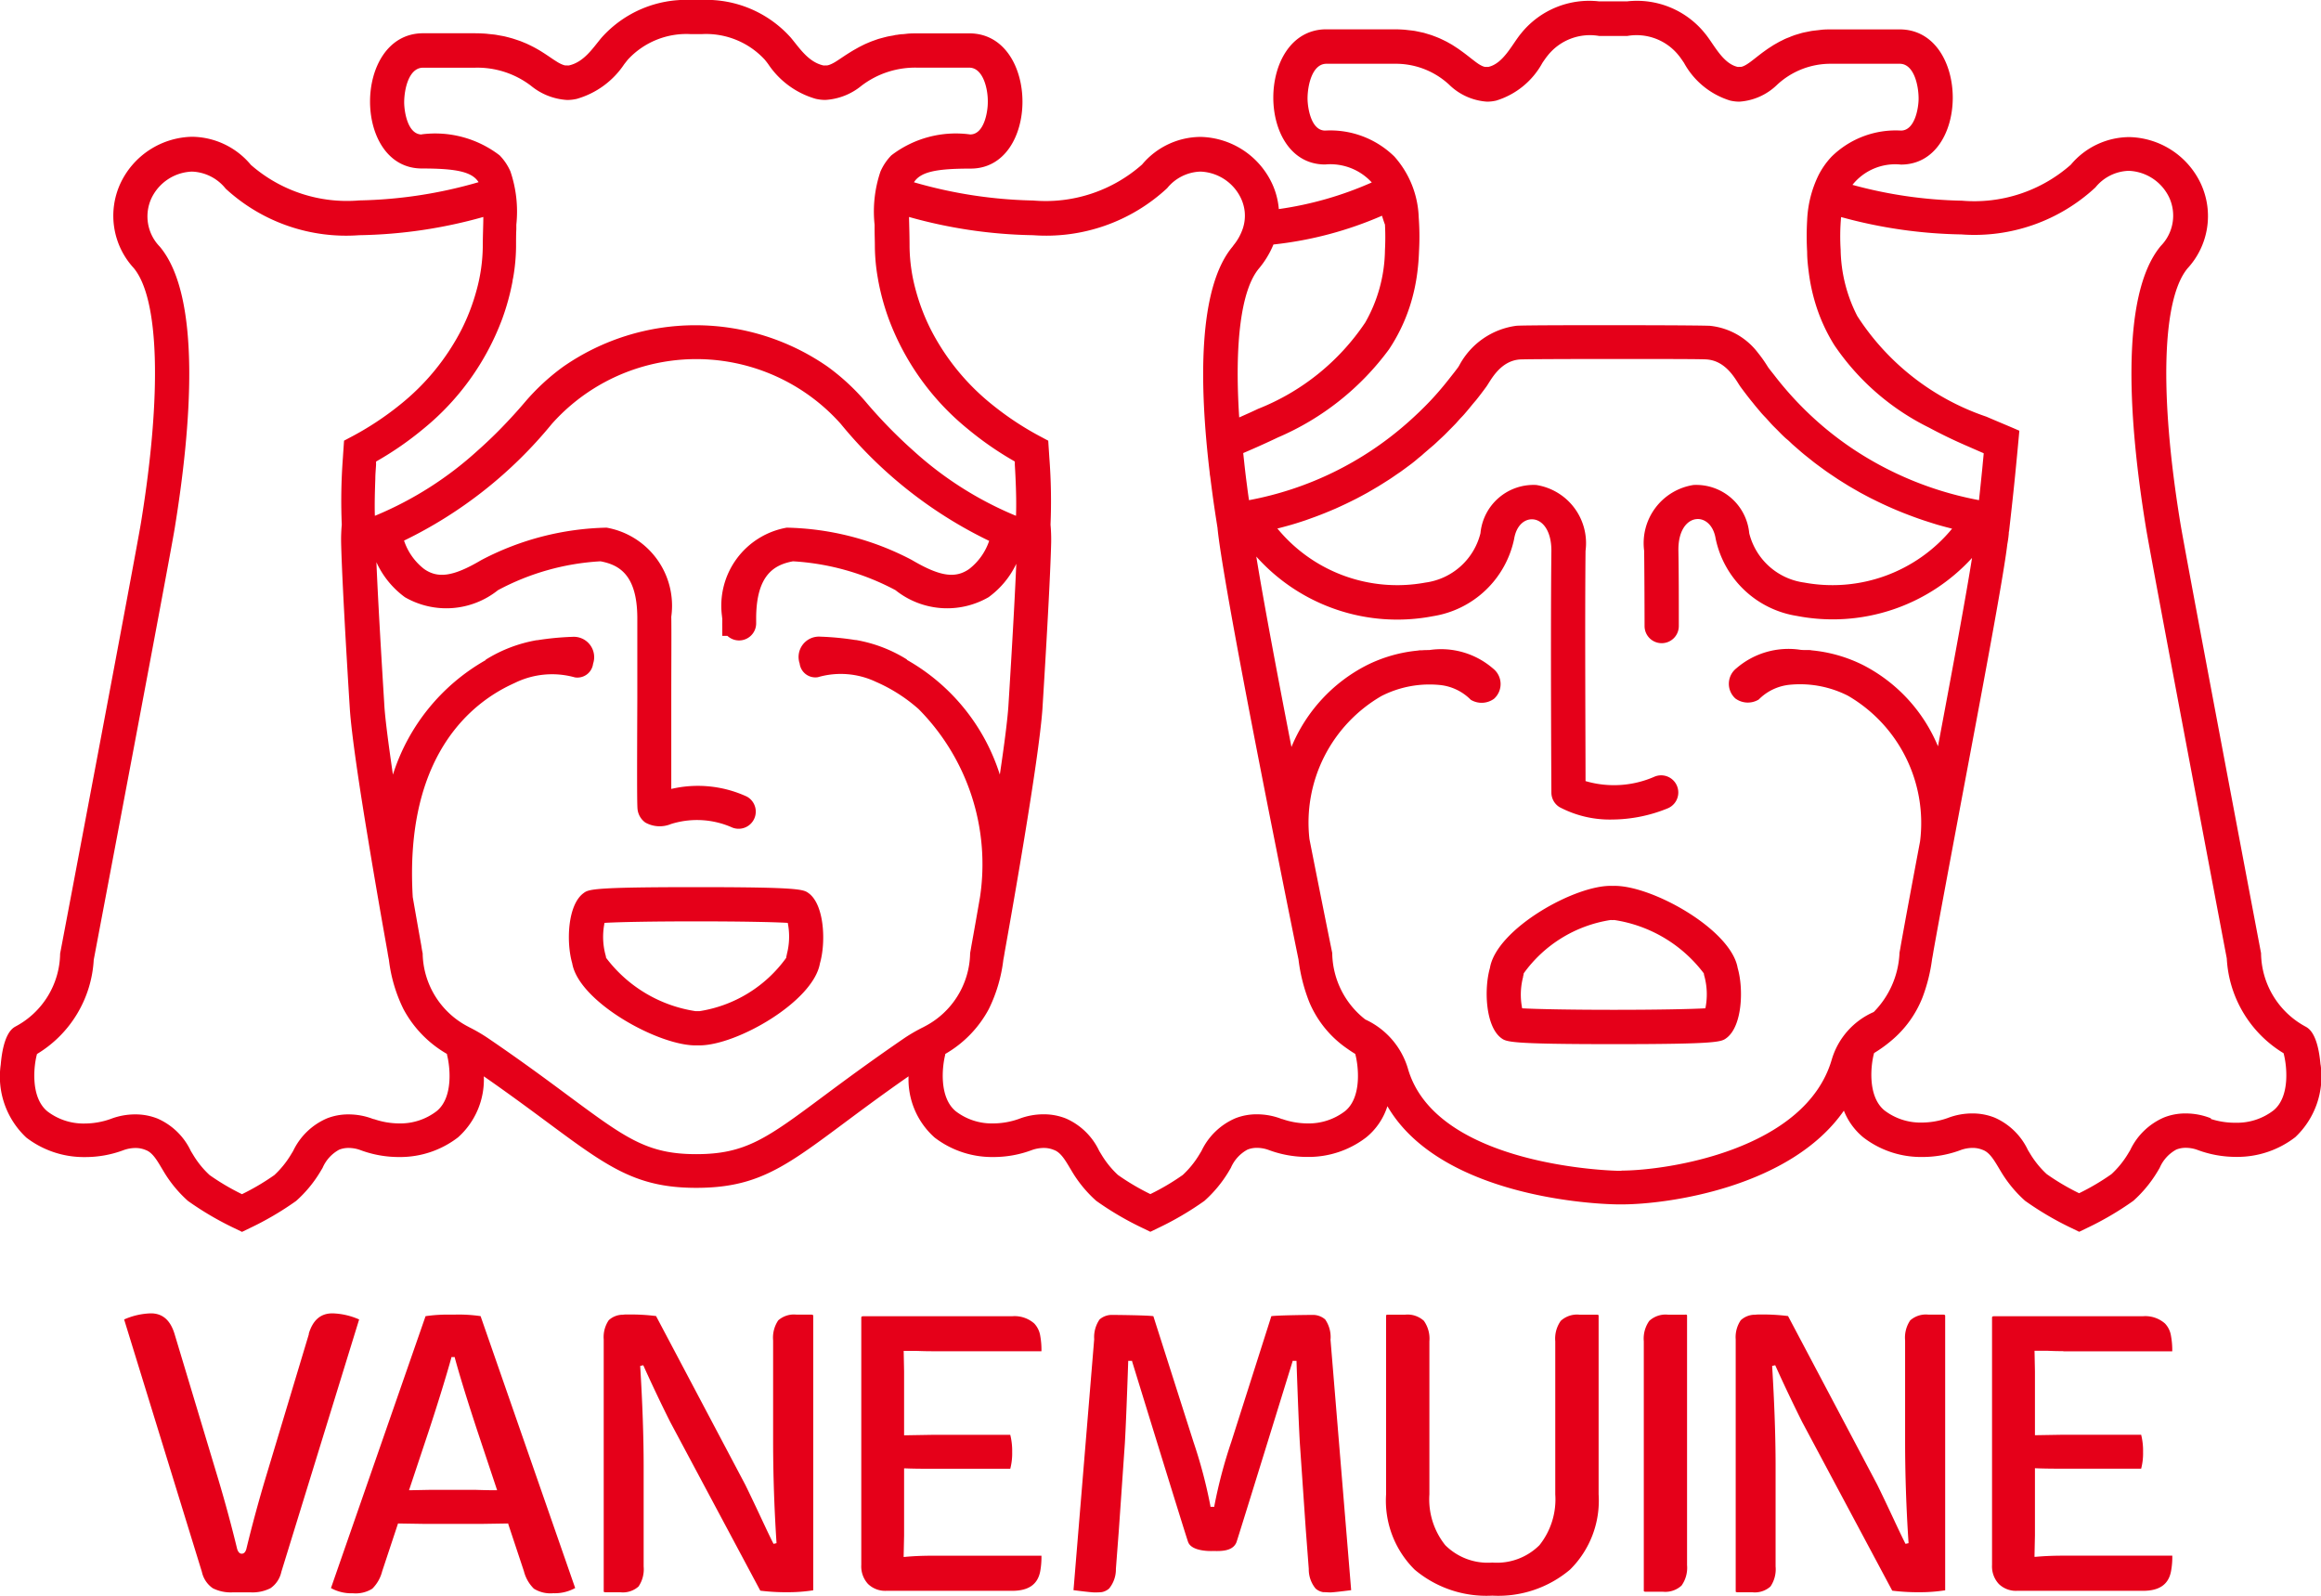
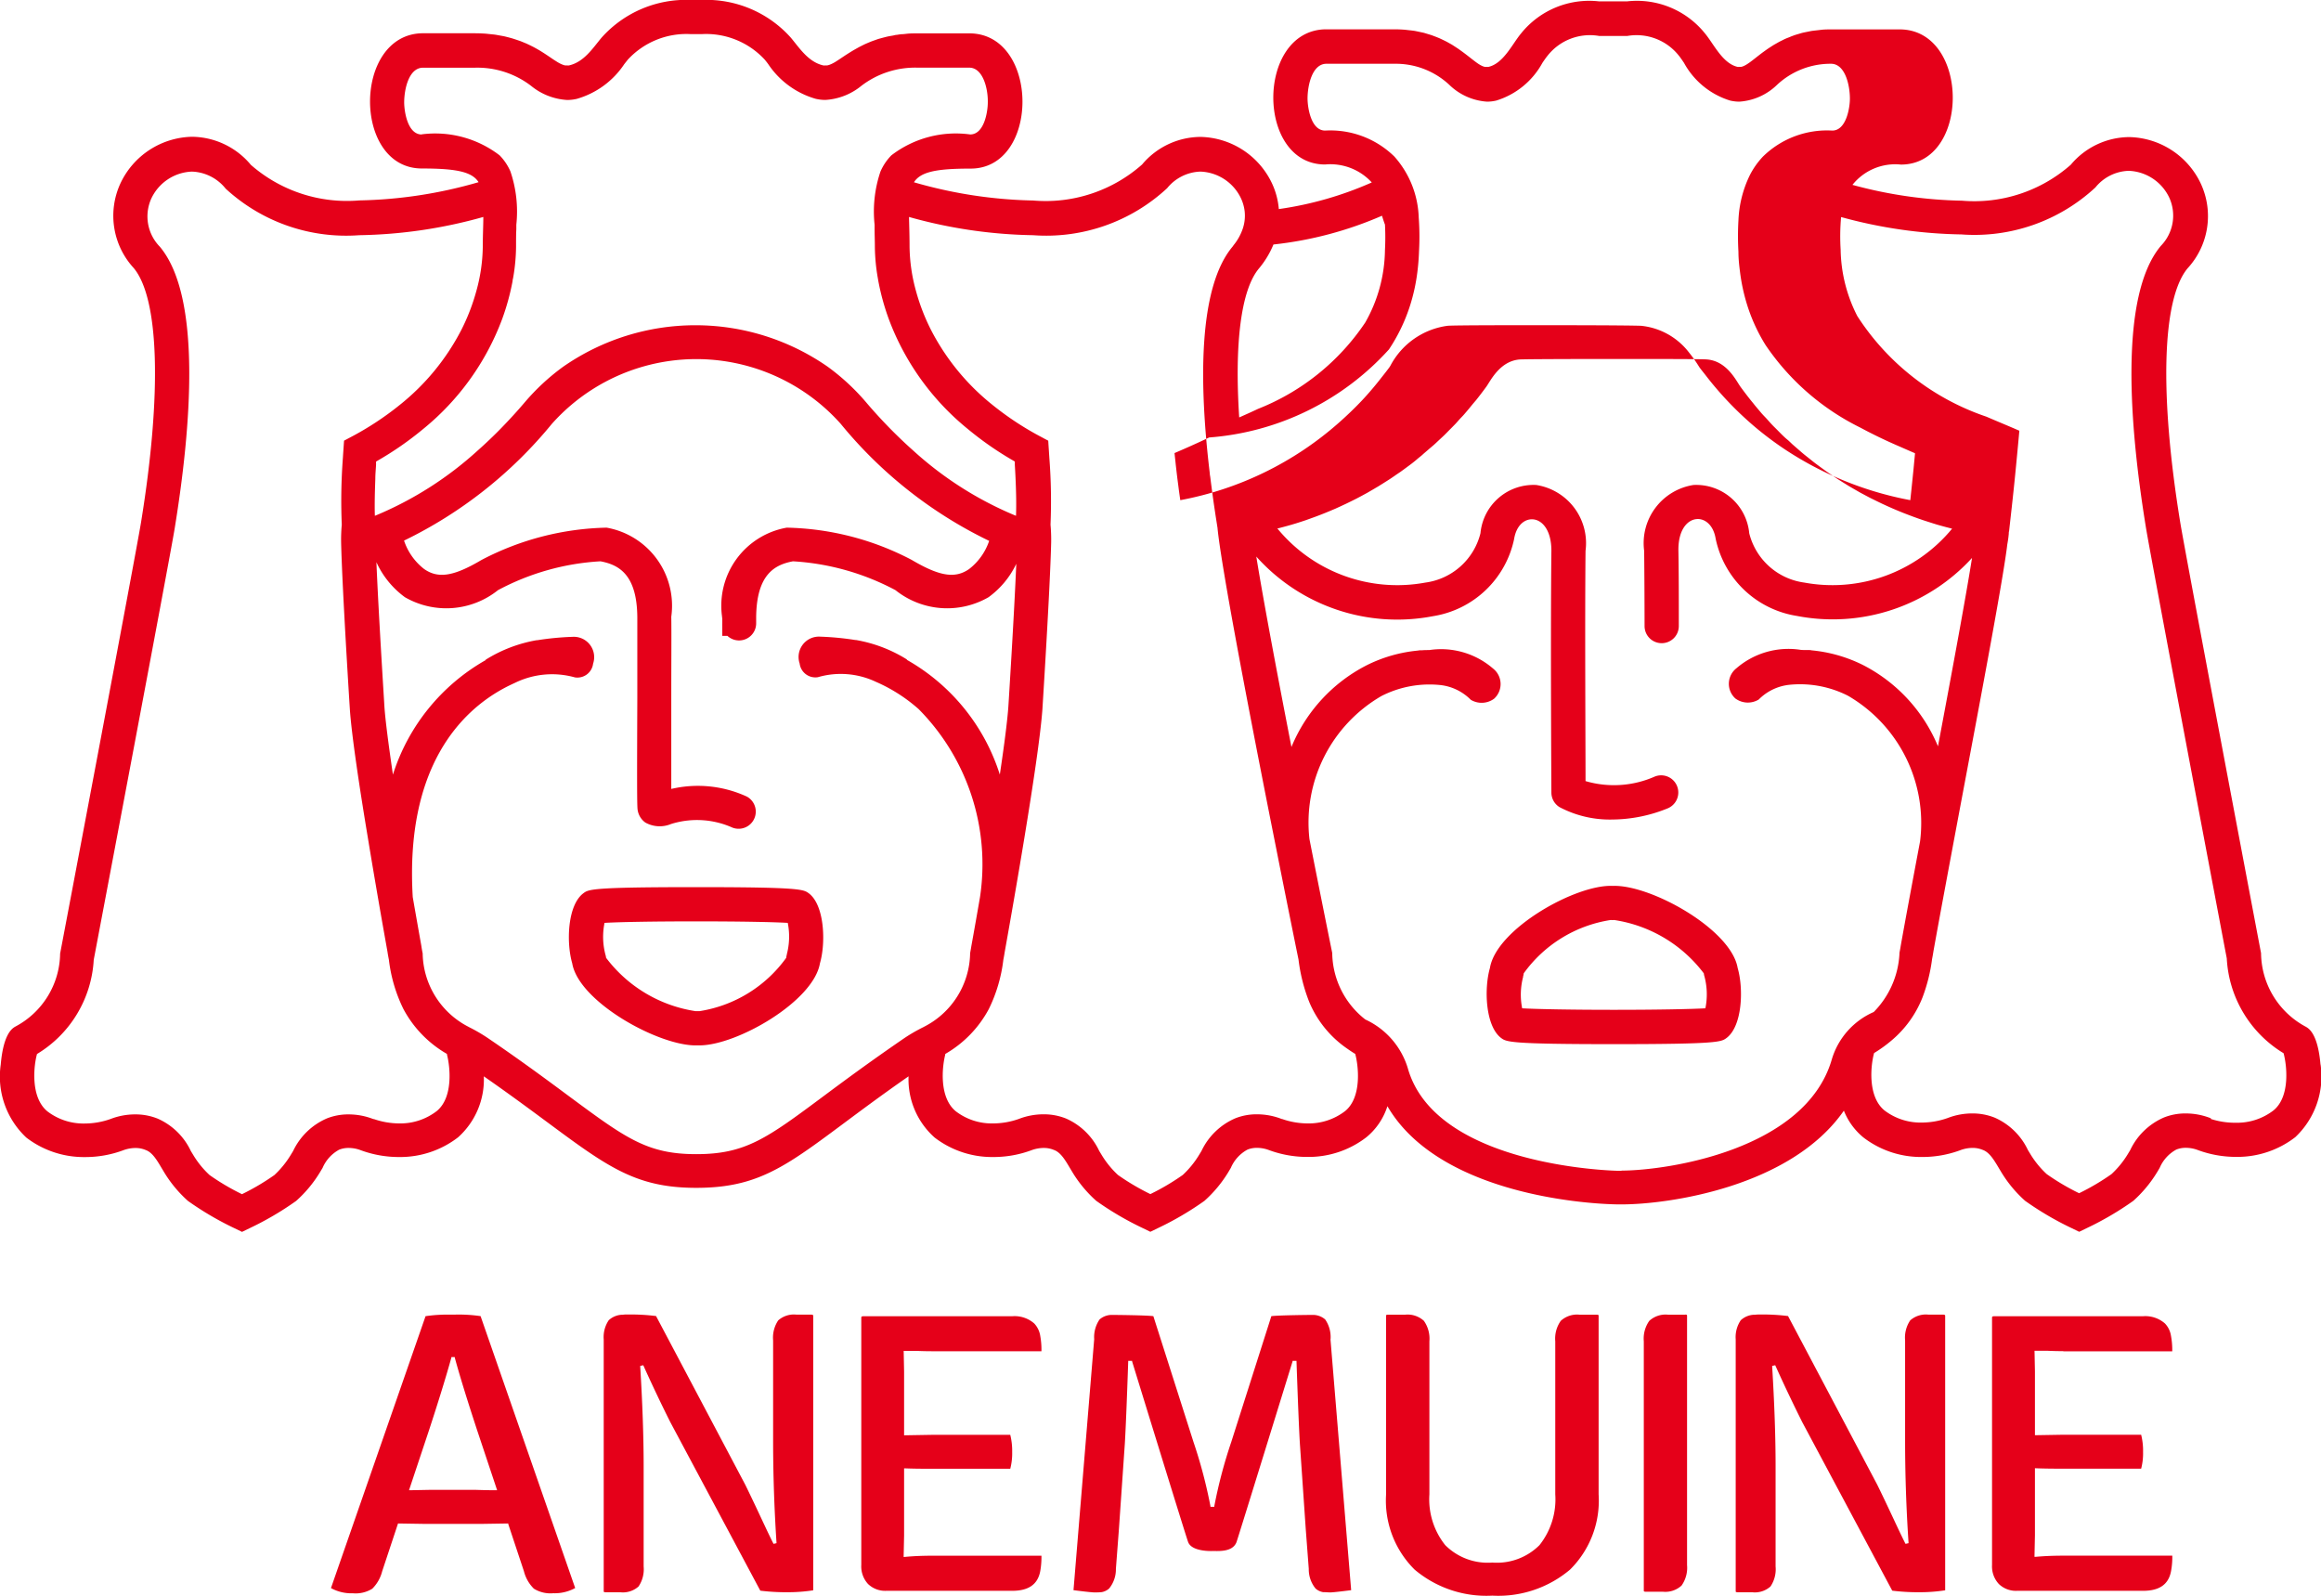
<svg xmlns="http://www.w3.org/2000/svg" width="50.913" height="35" viewBox="0 0 50.913 35">
  <g transform="translate(-183.832 -532.436)">
    <path d="M244.884,619.571c-.116-.088-.18-.137-2.474-.137s-2.358.048-2.473.135c-.349.262-.376,1.082-.244,1.536.145.852,1.924,1.828,2.742,1.8h.05c.819,0,2.5-.963,2.642-1.8.132-.454.1-1.274-.242-1.534m-.483,1.339a.37.37,0,0,0-.015.075,2.894,2.894,0,0,1-1.9,1.169h-.091a3.027,3.027,0,0,1-1.96-1.17.377.377,0,0,0-.016-.075,1.53,1.53,0,0,1-.018-.691c.3-.018,1.013-.033,2.01-.033s1.708.015,2.009.033A1.533,1.533,0,0,1,244.4,620.91Z" transform="translate(-43.309 -67.539)" fill="#e50019" />
    <path d="M332.4,619.309c-.807-.037-2.55.943-2.692,1.8-.131.454-.1,1.273.244,1.535.116.087.18.136,2.475.136s2.355-.049,2.471-.135c.348-.262.376-1.082.244-1.536-.145-.852-1.917-1.835-2.742-1.8m-1.967,1.994a.36.36,0,0,0,.016-.076,2.891,2.891,0,0,1,1.9-1.169h.027a.261.261,0,0,0,.041,0h.023a3.026,3.026,0,0,1,1.96,1.17.347.347,0,0,0,.016.075,1.535,1.535,0,0,1,.018.691c-.3.017-1.013.033-2.008.033s-1.71-.016-2.011-.033A1.534,1.534,0,0,1,330.437,621.3Z" transform="translate(-113.193 -67.441)" fill="#e50019" />
-     <path d="M234.735,555.795c-.059-.689-.258-.8-.324-.838a1.851,1.851,0,0,1-.981-1.613c-.017-.088-1.664-8.778-1.772-9.445-.46-2.822-.4-4.907.161-5.578a1.691,1.691,0,0,0,.29-1.856,1.775,1.775,0,0,0-1.571-1.022,1.685,1.685,0,0,0-1.281.606,3.2,3.2,0,0,1-2.39.789,9.75,9.75,0,0,1-2.4-.347,1.2,1.2,0,0,1,1.063-.445c1.518,0,1.515-2.927,0-2.965h-1.52c-.083,0-.162,0-.239.01l-.076.009c-.048.006-.1.01-.142.018l-.084.017c-.039.008-.078.015-.115.025l-.081.024c-.034.01-.068.02-.1.032s-.051.019-.076.03-.06.023-.088.035-.048.022-.071.034l-.077.038-.065.037c-.023.013-.047.026-.069.04l-.061.039-.061.04-.056.04-.054.039-.054.041-.049.038-.074.058-.041.032-.045.034-.036.026-.039.026-.033.02-.035.018-.031.013-.033.009-.029,0-.012,0a.184.184,0,0,1-.037,0c-.329-.076-.521-.5-.712-.73a1.915,1.915,0,0,0-1.712-.707h-.615a1.917,1.917,0,0,0-1.713.707c-.191.23-.383.654-.712.73a.189.189,0,0,1-.037,0l-.013,0-.03,0-.032-.009-.031-.013-.035-.018-.034-.02-.038-.026-.037-.027-.043-.033-.047-.036-.066-.052-.057-.044-.049-.037-.058-.042-.053-.038-.064-.042-.057-.037c-.023-.015-.047-.028-.072-.042l-.062-.035-.081-.04-.068-.032c-.029-.013-.06-.025-.09-.037l-.074-.028c-.032-.012-.068-.022-.1-.032l-.079-.024c-.037-.01-.078-.017-.117-.026l-.082-.017c-.046-.008-.095-.013-.143-.018l-.075-.009c-.076-.006-.156-.01-.239-.01H212.9c-1.515.038-1.517,2.965,0,2.965a1.231,1.231,0,0,1,1.023.394,7.666,7.666,0,0,1-2.039.584,1.654,1.654,0,0,0-.148-.56,1.775,1.775,0,0,0-1.571-1.023,1.685,1.685,0,0,0-1.281.606,3.194,3.194,0,0,1-2.39.789,10.069,10.069,0,0,1-2.614-.4c.147-.228.484-.3,1.244-.3,1.517,0,1.514-2.927,0-2.966h-1.167c-.083,0-.162,0-.238.009l-.074.008c-.049,0-.1.009-.143.016-.029,0-.055.01-.083.015s-.079.013-.116.021-.054.014-.081.02l-.1.027c-.026.007-.051.016-.076.025l-.088.031-.071.029-.077.033-.065.032-.069.035-.059.033-.062.035-.055.033-.056.035-.052.033-.053.035-.07.047-.044.029-.043.028-.037.023-.038.021-.034.017-.035.015-.032.011a.2.2,0,0,1-.032.007l-.03,0h-.009a.2.2,0,0,1-.043,0c-.328-.075-.52-.378-.711-.607a2.483,2.483,0,0,0-1.953-.829h-.25a2.482,2.482,0,0,0-1.952.829c-.192.23-.383.532-.712.607a.2.2,0,0,1-.042,0h-.009l-.03,0a.2.2,0,0,1-.032-.007l-.031-.011-.035-.015-.034-.017-.037-.021-.038-.024-.041-.026-.048-.032-.063-.043-.06-.04-.047-.031-.06-.038-.051-.031-.065-.037-.057-.031-.072-.036-.063-.03c-.025-.012-.053-.023-.08-.034l-.068-.028-.091-.031-.073-.024c-.033-.01-.068-.019-.1-.028l-.079-.02c-.037-.008-.077-.015-.117-.022l-.082-.015c-.046-.007-.1-.011-.144-.016l-.074-.008c-.076-.005-.155-.009-.238-.009h-1.167c-1.514.038-1.517,2.965,0,2.966.76,0,1.1.073,1.244.3a10.013,10.013,0,0,1-2.614.4,3.2,3.2,0,0,1-2.381-.78,1.7,1.7,0,0,0-1.29-.616,1.776,1.776,0,0,0-1.571,1.022,1.692,1.692,0,0,0,.29,1.856c.561.671.621,2.756.162,5.578-.108.666-1.755,9.357-1.775,9.46a1.839,1.839,0,0,1-.979,1.6c-.065.037-.265.148-.324.837a1.832,1.832,0,0,0,.562,1.6,2.073,2.073,0,0,0,1.284.427,2.393,2.393,0,0,0,.854-.154.779.779,0,0,1,.257-.045.564.564,0,0,1,.222.044c.145.051.244.217.348.392l.06.1a2.752,2.752,0,0,0,.52.625,6.779,6.779,0,0,0,1.023.6l.163.079.163-.079a6.741,6.741,0,0,0,1.024-.6,2.755,2.755,0,0,0,.52-.624l.06-.1a.822.822,0,0,1,.364-.4.546.546,0,0,1,.206-.038.749.749,0,0,1,.26.047,2.418,2.418,0,0,0,.852.152,2.08,2.08,0,0,0,1.29-.432,1.7,1.7,0,0,0,.565-1.338c2.409,1.675,2.948,2.446,4.659,2.446,1.738,0,2.251-.771,4.658-2.446a1.707,1.707,0,0,0,.572,1.343,2.071,2.071,0,0,0,1.283.427,2.392,2.392,0,0,0,.854-.154.783.783,0,0,1,.258-.045.564.564,0,0,1,.222.044c.145.051.244.217.348.392l.06.1a2.745,2.745,0,0,0,.52.624,6.73,6.73,0,0,0,1.024.6l.163.079.163-.079a6.76,6.76,0,0,0,1.024-.6,2.79,2.79,0,0,0,.52-.624l.059-.1a.822.822,0,0,1,.365-.4.542.542,0,0,1,.206-.038.747.747,0,0,1,.26.047,2.422,2.422,0,0,0,.852.152,2.078,2.078,0,0,0,1.29-.432,1.449,1.449,0,0,0,.461-.681c1.1,1.889,4.223,2.143,5.058,2.154h.083c1,0,3.7-.371,4.872-2.056a1.445,1.445,0,0,0,.43.589,2.073,2.073,0,0,0,1.283.427,2.386,2.386,0,0,0,.855-.154.778.778,0,0,1,.257-.045.573.573,0,0,1,.222.044c.145.052.244.217.349.393l.06.1a2.755,2.755,0,0,0,.52.624,6.78,6.78,0,0,0,1.023.6l.163.079.163-.079a6.75,6.75,0,0,0,1.024-.6,2.774,2.774,0,0,0,.52-.625c.019-.031.039-.064.059-.1a.825.825,0,0,1,.365-.4.545.545,0,0,1,.206-.038.749.749,0,0,1,.26.047,2.417,2.417,0,0,0,.852.152,2.079,2.079,0,0,0,1.29-.432,1.829,1.829,0,0,0,.555-1.6m-2.406,1.185h0a1.491,1.491,0,0,0-.552-.106,1.266,1.266,0,0,0-.473.087,1.458,1.458,0,0,0-.744.717l-.051.085a2.045,2.045,0,0,1-.36.442,5.094,5.094,0,0,1-.71.419,5.1,5.1,0,0,1-.71-.419,2.033,2.033,0,0,1-.36-.441l-.053-.087a1.451,1.451,0,0,0-.727-.71,1.3,1.3,0,0,0-.489-.093,1.489,1.489,0,0,0-.543.1,1.712,1.712,0,0,1-.569.1,1.305,1.305,0,0,1-.817-.265c-.383-.311-.3-1.012-.229-1.26a2.938,2.938,0,0,0,.378-.272h0a2.357,2.357,0,0,0,.686-.954,3.713,3.713,0,0,0,.208-.837c.012-.06.022-.118.03-.171.14-.783.364-1.975.6-3.237.461-2.448.938-4.979,1.02-5.688.01-.053.017-.1.024-.154h0l.008-.075c0-.02,0-.04.007-.06.006-.049.011-.1.016-.143.061-.542.1-.893.157-1.5.016-.165.033-.348.052-.559-.228-.1-.473-.2-.725-.309a5.444,5.444,0,0,1-2.83-2.207,3.3,3.3,0,0,1-.365-1.457,4.678,4.678,0,0,1,.01-.714,10.536,10.536,0,0,0,2.638.381,3.9,3.9,0,0,0,2.941-1.031.978.978,0,0,1,.729-.364,1.026,1.026,0,0,1,.891.589.949.949,0,0,1-.185,1.057c-.922,1.1-.687,3.969-.327,6.18.11.676,1.708,9.105,1.773,9.448a2.591,2.591,0,0,0,1.246,2.081c.069.248.155.949-.222,1.255a1.309,1.309,0,0,1-.824.27A1.735,1.735,0,0,1,232.328,556.98ZM212.9,535.3c-.31,0-.384-.5-.386-.7,0-.29.1-.751.4-.765h1.507a1.719,1.719,0,0,1,1.2.459,1.311,1.311,0,0,0,.833.372.9.9,0,0,0,.2-.024,1.733,1.733,0,0,0,1.012-.827c.04-.059.083-.121.11-.153a1.182,1.182,0,0,1,1.136-.437h.615a1.182,1.182,0,0,1,1.136.437c.027.032.069.094.109.153a1.735,1.735,0,0,0,1.012.827.926.926,0,0,0,.2.024,1.311,1.311,0,0,0,.832-.372,1.717,1.717,0,0,1,1.195-.459h1.507c.3.014.4.475.4.765,0,.194-.077.7-.387.7a2.009,2.009,0,0,0-1.52.57,1.759,1.759,0,0,0-.284.4,2.484,2.484,0,0,0-.254,1,5.982,5.982,0,0,0,0,.688c0,.157.017.308.036.454a4.118,4.118,0,0,0,.138.656,3.808,3.808,0,0,0,.422.938,5.376,5.376,0,0,0,2.079,1.81c.278.15.557.283.827.4l.316.138.054.023c0,.007,0,.013,0,.02-.008.089-.017.173-.024.253s-.017.17-.025.25c-.018.177-.035.339-.053.507l-.117-.023a7.47,7.47,0,0,1-2.631-1.089,7.279,7.279,0,0,1-.628-.468,7.361,7.361,0,0,1-1.113-1.159c-.045-.058-.091-.113-.135-.173l-.024-.038a2.816,2.816,0,0,0-.2-.281,1.516,1.516,0,0,0-1.059-.594c-.04,0-.147-.012-2.121-.013s-2.08.01-2.122.013a1.667,1.667,0,0,0-1.254.875l-.02.032c-.05.069-.1.132-.154.2-.148.191-.3.372-.456.537s-.338.339-.51.49a7.259,7.259,0,0,1-3.469,1.691c-.015-.1-.029-.2-.042-.305-.008-.058-.015-.116-.023-.175-.013-.107-.026-.219-.039-.339-.007-.068-.015-.139-.023-.214.134-.058.272-.117.412-.181q.171-.077.347-.161A5.914,5.914,0,0,0,214.3,540.1a3.829,3.829,0,0,0,.44-.893l.017-.051a4.1,4.1,0,0,0,.167-.759c.018-.143.03-.291.035-.444a5.745,5.745,0,0,0-.006-.745,2.112,2.112,0,0,0-.534-1.338A2.009,2.009,0,0,0,212.9,535.3Zm-.944,21.684h0a1.492,1.492,0,0,0-.552-.106,1.265,1.265,0,0,0-.473.087,1.46,1.46,0,0,0-.743.716l-.052.086a2.054,2.054,0,0,1-.36.442,5.126,5.126,0,0,1-.71.419,5.117,5.117,0,0,1-.71-.419,2.031,2.031,0,0,1-.359-.441l-.053-.087a1.449,1.449,0,0,0-.727-.71,1.294,1.294,0,0,0-.488-.093,1.493,1.493,0,0,0-.544.1,1.707,1.707,0,0,1-.568.1,1.3,1.3,0,0,1-.817-.265c-.376-.306-.3-.985-.233-1.244h0s0-.01,0-.015a2.491,2.491,0,0,0,.956-.986,3.341,3.341,0,0,0,.318-1.078c.012-.06.022-.12.03-.171.122-.681.281-1.59.428-2.483.191-1.16.361-2.291.4-2.854.006-.106.166-2.615.191-3.638a3.633,3.633,0,0,0-.014-.4,12.413,12.413,0,0,0-.025-1.458c-.008-.127-.017-.254-.025-.384-.045-.023-.088-.046-.132-.07a6.618,6.618,0,0,1-1.089-.713,5.081,5.081,0,0,1-1.349-1.643,4.52,4.52,0,0,1-.332-.86,3.787,3.787,0,0,1-.14-.96c0-.255-.008-.473-.012-.661a10.629,10.629,0,0,0,2.721.4,3.9,3.9,0,0,0,2.941-1.031.979.979,0,0,1,.73-.364,1.025,1.025,0,0,1,.891.589.922.922,0,0,1,.08.285.892.892,0,0,1-.041.375,1.158,1.158,0,0,1-.2.362c-.009.012-.015.023-.025.035-.76.909-.733,3.017-.5,4.968,0,.028.007.057.011.085q.032.257.067.508c.024.169.049.335.075.5.006.035.011.072.017.107.022.248.1.741.209,1.374.193,1.113.489,2.663.773,4.113.078.4.155.789.229,1.161l.054.272.02.1c.257,1.3.46,2.293.492,2.45a3.752,3.752,0,0,0,.236.932,2.33,2.33,0,0,0,.833,1.022h0c.055.039.113.078.175.115.069.249.154.949-.223,1.255a1.309,1.309,0,0,1-.824.27A1.733,1.733,0,0,1,211.953,556.98Zm2.256-19.627a5.3,5.3,0,0,1,0,.568,3.281,3.281,0,0,1-.432,1.585,5.075,5.075,0,0,1-2.351,1.894c-.139.066-.278.128-.414.188-.106-1.628.041-2.8.433-3.267a2,2,0,0,0,.318-.526,8.134,8.134,0,0,0,2.381-.631C214.164,537.225,214.186,537.29,214.208,537.353Zm-21.128-1.971c-.31,0-.384-.5-.386-.7,0-.292.1-.757.406-.765h1.147a1.937,1.937,0,0,1,1.233.4,1.375,1.375,0,0,0,.789.308.948.948,0,0,0,.21-.024,1.869,1.869,0,0,0,1.042-.761c.026-.033.052-.066.079-.1a1.748,1.748,0,0,1,1.376-.56h.25a1.75,1.75,0,0,1,1.376.559c.026.031.052.064.078.1a1.872,1.872,0,0,0,1.043.761.948.948,0,0,0,.21.024,1.373,1.373,0,0,0,.788-.308,1.94,1.94,0,0,1,1.234-.4H205.1c.3.007.408.473.4.765,0,.195-.076.7-.386.7a2.321,2.321,0,0,0-1.73.459,1.178,1.178,0,0,0-.238.354,2.725,2.725,0,0,0-.129,1.168c0,.031,0,.066,0,.1,0,.118.006.243.006.383a4.163,4.163,0,0,0,.063.677l.013.075a5.211,5.211,0,0,0,.229.833,5.651,5.651,0,0,0,1.731,2.41,7.146,7.146,0,0,0,1.008.7l.026.016c0,.024,0,.047,0,.071.006.1.012.206.016.305.013.286.019.555.01.814l-.049-.02a7.742,7.742,0,0,1-2.206-1.411q-.261-.232-.524-.5c-.171-.176-.343-.362-.512-.562a4.864,4.864,0,0,0-.841-.778,5.081,5.081,0,0,0-5.8,0,4.832,4.832,0,0,0-.841.778c-.17.2-.341.386-.512.562s-.35.346-.524.5a7.73,7.73,0,0,1-2.206,1.411l-.049.02c-.008-.258,0-.528.01-.813,0-.1.01-.2.016-.305,0-.024,0-.047,0-.071l.026-.016a7.1,7.1,0,0,0,1.009-.7,5.653,5.653,0,0,0,1.731-2.41,5.212,5.212,0,0,0,.229-.834c0-.026.009-.051.013-.076a4.128,4.128,0,0,0,.063-.676c0-.14,0-.266.006-.384,0-.032,0-.067,0-.1a2.734,2.734,0,0,0-.129-1.168,1.18,1.18,0,0,0-.238-.354A2.321,2.321,0,0,0,193.08,535.383Zm-1.054,21.6h0a1.491,1.491,0,0,0-.552-.106,1.268,1.268,0,0,0-.473.087,1.458,1.458,0,0,0-.743.716l-.053.087a2.053,2.053,0,0,1-.359.441,5.147,5.147,0,0,1-.71.419,5.121,5.121,0,0,1-.71-.419,2.01,2.01,0,0,1-.359-.441l-.053-.087a1.448,1.448,0,0,0-.727-.71,1.294,1.294,0,0,0-.488-.093,1.49,1.49,0,0,0-.544.1,1.707,1.707,0,0,1-.568.1,1.305,1.305,0,0,1-.817-.265c-.383-.311-.3-1.012-.23-1.26a2.578,2.578,0,0,0,1.244-2.065c.068-.359,1.666-8.788,1.776-9.464.36-2.21.6-5.077-.327-6.18a.949.949,0,0,1-.185-1.057,1.026,1.026,0,0,1,.891-.589.989.989,0,0,1,.739.374,3.9,3.9,0,0,0,2.932,1.021,10.608,10.608,0,0,0,2.72-.4c0,.187-.012.405-.012.661a3.766,3.766,0,0,1-.14.96,4.519,4.519,0,0,1-.332.86,5.086,5.086,0,0,1-1.349,1.642,6.612,6.612,0,0,1-1.09.714c-.044.023-.087.047-.132.07-.009.13-.018.258-.026.384a12.559,12.559,0,0,0-.024,1.458,3.657,3.657,0,0,0-.014.406c.025,1.022.184,3.531.191,3.638.038.564.208,1.7.4,2.853.079.482.162.967.24,1.419v0c.066.382.13.74.185,1.049.009.06.02.121.032.181a3.329,3.329,0,0,0,.318,1.078,2.487,2.487,0,0,0,.956.986s0,.01,0,.015h0c.068.259.144.938-.226,1.239a1.309,1.309,0,0,1-.824.27A1.734,1.734,0,0,1,192.026,556.98ZM203.68,555.2c-.731.5-1.31.928-1.775,1.274-1.249.93-1.717,1.278-2.8,1.278s-1.551-.353-2.823-1.294c-.462-.343-1.038-.769-1.757-1.258a3.66,3.66,0,0,0-.4-.232l-.014-.008a1.844,1.844,0,0,1-1.007-1.589l0-.021c-.011-.051-.02-.1-.029-.165q-.1-.561-.189-1.072c-.17-2.866,1.076-4.073,1.976-4.567l.011-.006c.088-.048.172-.088.251-.124a1.855,1.855,0,0,1,1.318-.122.347.347,0,0,0,.4-.3.447.447,0,0,0-.456-.589,6.189,6.189,0,0,0-.762.073h0l-.016,0a3.107,3.107,0,0,0-1.113.423c-.006,0-.009.012-.014.017a4.427,4.427,0,0,0-2.03,2.509c-.1-.687-.167-1.2-.187-1.5,0-.023-.127-1.992-.175-3.159a1.953,1.953,0,0,0,.626.768,1.816,1.816,0,0,0,2.041-.155,5.4,5.4,0,0,1,2.248-.633c.394.075.8.279.808,1.224,0,.286,0,1.013,0,1.782-.007,1.7-.007,2.319.005,2.431a.416.416,0,0,0,.172.294.647.647,0,0,0,.564.031,1.9,1.9,0,0,1,1.342.078.376.376,0,0,0,.32-.679,2.565,2.565,0,0,0-1.658-.168c0-.478,0-1.319,0-1.984,0-.773.006-1.5,0-1.793a1.739,1.739,0,0,0-1.418-1.954,6.169,6.169,0,0,0-2.728.7l-.028.015c-.6.354-.94.406-1.246.193a1.314,1.314,0,0,1-.442-.624,9.6,9.6,0,0,0,3.242-2.56,4.244,4.244,0,0,1,6.338,0,9.588,9.588,0,0,0,3.255,2.566,1.311,1.311,0,0,1-.44.618c-.306.213-.644.16-1.246-.193l-.027-.015a6.147,6.147,0,0,0-2.728-.7,1.738,1.738,0,0,0-1.418,1.953v.026h.005s0,.009,0,.014h0v.048c0,.018,0,.037,0,.056a.376.376,0,0,0,0,.053l0,.223h.112a.375.375,0,0,0,.631-.275v-.1c0-.011,0-.023,0-.036.01-.945.414-1.15.808-1.224a5.452,5.452,0,0,1,2.248.633,1.816,1.816,0,0,0,2.041.155,1.925,1.925,0,0,0,.609-.733c-.049,1.172-.172,3.1-.173,3.123-.021.3-.085.812-.188,1.5a4.428,4.428,0,0,0-2.031-2.512.18.18,0,0,0-.014-.017,3.1,3.1,0,0,0-1.113-.423l-.015,0h0a6.2,6.2,0,0,0-.762-.073.447.447,0,0,0-.456.589.347.347,0,0,0,.4.3,1.8,1.8,0,0,1,1.269.1,3.544,3.544,0,0,1,.941.6,4.835,4.835,0,0,1,1.345,4.131c-.059.34-.122.7-.189,1.069-.008.052-.017.1-.027.155l0,.021a1.844,1.844,0,0,1-1.007,1.59l-.012.007A3.652,3.652,0,0,0,203.68,555.2Zm15.724,2.917h-.073c-.04,0-4.009-.076-4.619-2.255a1.727,1.727,0,0,0-.931-1.064,1.879,1.879,0,0,1-.725-1.435l0-.021c-.006-.029-.222-1.091-.5-2.5a3.209,3.209,0,0,1,1.581-3.14,2.317,2.317,0,0,1,1.305-.238,1.112,1.112,0,0,1,.652.321.461.461,0,0,0,.511-.022.433.433,0,0,0-.022-.663,1.741,1.741,0,0,0-1.4-.405c-.053,0-.106,0-.16.005h-.034a.233.233,0,0,0-.053.006,3.175,3.175,0,0,0-1.132.326,3.516,3.516,0,0,0-1.643,1.789c-.31-1.59-.616-3.217-.771-4.177a4.146,4.146,0,0,0,3.875,1.308,2.163,2.163,0,0,0,1.78-1.691c.052-.319.245-.449.418-.433.2.017.4.237.4.688-.021,1.847,0,5.272,0,5.307a.375.375,0,0,0,.18.318,2.359,2.359,0,0,0,1.157.271,3.265,3.265,0,0,0,1.209-.243.375.375,0,0,0-.277-.7,2.214,2.214,0,0,1-1.52.1c0-.818-.016-3.5,0-5.05a1.291,1.291,0,0,0-1.081-1.445,1.169,1.169,0,0,0-1.224,1.059,1.443,1.443,0,0,1-1.21,1.082,3.4,3.4,0,0,1-3.247-1.19l-.073.018.073-.018.019,0,.092-.024.1-.027.1-.028.1-.03.1-.032.107-.035.1-.036.111-.04.106-.04.114-.045.109-.045.116-.049.112-.051.118-.055.115-.056.12-.06.117-.062.121-.066.119-.069.122-.072.12-.075.123-.078c.04-.026.081-.054.121-.082s.081-.055.122-.083l.122-.089c.04-.03.081-.059.121-.09s.082-.064.123-.1.08-.063.12-.1.082-.071.123-.107.078-.066.117-.1.083-.077.125-.116.076-.07.114-.107.085-.086.128-.129.072-.073.108-.11.088-.1.131-.144.068-.073.1-.111c.048-.055.095-.113.142-.171.028-.034.057-.067.085-.1q.112-.141.221-.29c.092-.126.293-.563.731-.6.081-.007,1.06-.011,2.058-.011s1.977,0,2.058.011c.438.038.639.474.731.6q.109.149.221.29c.027.033.054.065.081.1.048.06.1.119.147.176.032.037.065.072.1.108s.089.1.134.148.071.072.107.108.087.089.13.131.074.07.111.1.085.081.129.119l.115.1c.042.037.085.074.128.109l.118.094c.042.033.084.068.127.1l.119.088c.042.03.084.062.126.091s.08.055.121.082l.125.084.121.076.124.077.121.07.122.07.12.064c.04.021.08.043.121.063l.12.059.118.057.118.054.117.052.116.049.113.046.114.044.109.041.111.04.105.036.108.035.1.032.1.031.1.028.1.027.094.024.03.008c.021.005.022.005,0,0a3.4,3.4,0,0,1-3.24,1.183,1.444,1.444,0,0,1-1.21-1.082,1.168,1.168,0,0,0-1.224-1.059,1.291,1.291,0,0,0-1.081,1.445c.005.475.008,1.053.009,1.65a.375.375,0,0,0,.376.375h0a.375.375,0,0,0,.375-.376c0-.6,0-1.18-.009-1.658-.005-.451.195-.671.4-.688.166-.016.366.113.418.433a2.163,2.163,0,0,0,1.78,1.691,4.137,4.137,0,0,0,3.843-1.272c-.129.822-.433,2.464-.747,4.132a3.518,3.518,0,0,0-1.639-1.78,3.191,3.191,0,0,0-1.132-.325.214.214,0,0,0-.053-.006h-.037c-.051,0-.1,0-.152-.005a1.745,1.745,0,0,0-1.409.405.433.433,0,0,0-.021.663.461.461,0,0,0,.511.022,1.109,1.109,0,0,1,.652-.321,2.318,2.318,0,0,1,1.306.238,3.228,3.228,0,0,1,1.581,3.195v0c-.168.893-.319,1.7-.424,2.289-.008.052-.017.1-.028.157l0,.021a1.962,1.962,0,0,1-.564,1.275,1.646,1.646,0,0,0-.92,1.04C223.439,557.656,220.417,558.11,219.4,558.113Z" transform="translate(0 0)" fill="#e50019" />
-     <path d="M200.072,661.681l-.963,3.2c-.149.5-.288,1.013-.411,1.522-.02.066-.053.1-.1.1s-.078-.036-.1-.1c-.123-.507-.262-1.02-.412-1.523l-.963-3.2c-.092-.3-.262-.449-.519-.449a1.553,1.553,0,0,0-.586.134l1.706,5.538a.586.586,0,0,0,.238.357.874.874,0,0,0,.433.091c.056,0,.122,0,.2,0s.144,0,.2,0a.874.874,0,0,0,.433-.091.582.582,0,0,0,.238-.357l1.707-5.538a1.549,1.549,0,0,0-.586-.134c-.258,0-.428.146-.52.449" transform="translate(-9.463 -99.987)" fill="#e50019" />
+     <path d="M234.735,555.795c-.059-.689-.258-.8-.324-.838a1.851,1.851,0,0,1-.981-1.613c-.017-.088-1.664-8.778-1.772-9.445-.46-2.822-.4-4.907.161-5.578a1.691,1.691,0,0,0,.29-1.856,1.775,1.775,0,0,0-1.571-1.022,1.685,1.685,0,0,0-1.281.606,3.2,3.2,0,0,1-2.39.789,9.75,9.75,0,0,1-2.4-.347,1.2,1.2,0,0,1,1.063-.445c1.518,0,1.515-2.927,0-2.965h-1.52c-.083,0-.162,0-.239.01l-.076.009c-.048.006-.1.01-.142.018l-.084.017c-.039.008-.078.015-.115.025l-.081.024c-.034.01-.068.02-.1.032s-.051.019-.076.03-.06.023-.088.035-.048.022-.071.034l-.077.038-.065.037c-.023.013-.047.026-.069.04l-.061.039-.061.04-.056.04-.054.039-.054.041-.049.038-.074.058-.041.032-.045.034-.036.026-.039.026-.033.02-.035.018-.031.013-.033.009-.029,0-.012,0a.184.184,0,0,1-.037,0c-.329-.076-.521-.5-.712-.73a1.915,1.915,0,0,0-1.712-.707h-.615a1.917,1.917,0,0,0-1.713.707c-.191.23-.383.654-.712.73a.189.189,0,0,1-.037,0l-.013,0-.03,0-.032-.009-.031-.013-.035-.018-.034-.02-.038-.026-.037-.027-.043-.033-.047-.036-.066-.052-.057-.044-.049-.037-.058-.042-.053-.038-.064-.042-.057-.037c-.023-.015-.047-.028-.072-.042l-.062-.035-.081-.04-.068-.032c-.029-.013-.06-.025-.09-.037l-.074-.028c-.032-.012-.068-.022-.1-.032l-.079-.024c-.037-.01-.078-.017-.117-.026l-.082-.017c-.046-.008-.095-.013-.143-.018l-.075-.009c-.076-.006-.156-.01-.239-.01H212.9c-1.515.038-1.517,2.965,0,2.965a1.231,1.231,0,0,1,1.023.394,7.666,7.666,0,0,1-2.039.584,1.654,1.654,0,0,0-.148-.56,1.775,1.775,0,0,0-1.571-1.023,1.685,1.685,0,0,0-1.281.606,3.194,3.194,0,0,1-2.39.789,10.069,10.069,0,0,1-2.614-.4c.147-.228.484-.3,1.244-.3,1.517,0,1.514-2.927,0-2.966h-1.167c-.083,0-.162,0-.238.009l-.074.008c-.049,0-.1.009-.143.016-.029,0-.055.01-.083.015s-.079.013-.116.021-.054.014-.081.02l-.1.027c-.026.007-.051.016-.076.025l-.088.031-.071.029-.077.033-.065.032-.069.035-.059.033-.062.035-.055.033-.056.035-.052.033-.053.035-.07.047-.044.029-.043.028-.037.023-.038.021-.034.017-.035.015-.032.011a.2.2,0,0,1-.032.007l-.03,0h-.009a.2.2,0,0,1-.043,0c-.328-.075-.52-.378-.711-.607a2.483,2.483,0,0,0-1.953-.829h-.25a2.482,2.482,0,0,0-1.952.829c-.192.23-.383.532-.712.607a.2.2,0,0,1-.042,0h-.009l-.03,0a.2.2,0,0,1-.032-.007l-.031-.011-.035-.015-.034-.017-.037-.021-.038-.024-.041-.026-.048-.032-.063-.043-.06-.04-.047-.031-.06-.038-.051-.031-.065-.037-.057-.031-.072-.036-.063-.03c-.025-.012-.053-.023-.08-.034l-.068-.028-.091-.031-.073-.024c-.033-.01-.068-.019-.1-.028l-.079-.02c-.037-.008-.077-.015-.117-.022l-.082-.015c-.046-.007-.1-.011-.144-.016l-.074-.008c-.076-.005-.155-.009-.238-.009h-1.167c-1.514.038-1.517,2.965,0,2.966.76,0,1.1.073,1.244.3a10.013,10.013,0,0,1-2.614.4,3.2,3.2,0,0,1-2.381-.78,1.7,1.7,0,0,0-1.29-.616,1.776,1.776,0,0,0-1.571,1.022,1.692,1.692,0,0,0,.29,1.856c.561.671.621,2.756.162,5.578-.108.666-1.755,9.357-1.775,9.46a1.839,1.839,0,0,1-.979,1.6c-.065.037-.265.148-.324.837a1.832,1.832,0,0,0,.562,1.6,2.073,2.073,0,0,0,1.284.427,2.393,2.393,0,0,0,.854-.154.779.779,0,0,1,.257-.045.564.564,0,0,1,.222.044c.145.051.244.217.348.392l.06.1a2.752,2.752,0,0,0,.52.625,6.779,6.779,0,0,0,1.023.6l.163.079.163-.079a6.741,6.741,0,0,0,1.024-.6,2.755,2.755,0,0,0,.52-.624l.06-.1a.822.822,0,0,1,.364-.4.546.546,0,0,1,.206-.038.749.749,0,0,1,.26.047,2.418,2.418,0,0,0,.852.152,2.08,2.08,0,0,0,1.29-.432,1.7,1.7,0,0,0,.565-1.338c2.409,1.675,2.948,2.446,4.659,2.446,1.738,0,2.251-.771,4.658-2.446a1.707,1.707,0,0,0,.572,1.343,2.071,2.071,0,0,0,1.283.427,2.392,2.392,0,0,0,.854-.154.783.783,0,0,1,.258-.045.564.564,0,0,1,.222.044c.145.051.244.217.348.392l.06.1a2.745,2.745,0,0,0,.52.624,6.73,6.73,0,0,0,1.024.6l.163.079.163-.079a6.76,6.76,0,0,0,1.024-.6,2.79,2.79,0,0,0,.52-.624l.059-.1a.822.822,0,0,1,.365-.4.542.542,0,0,1,.206-.038.747.747,0,0,1,.26.047,2.422,2.422,0,0,0,.852.152,2.078,2.078,0,0,0,1.29-.432,1.449,1.449,0,0,0,.461-.681c1.1,1.889,4.223,2.143,5.058,2.154h.083c1,0,3.7-.371,4.872-2.056a1.445,1.445,0,0,0,.43.589,2.073,2.073,0,0,0,1.283.427,2.386,2.386,0,0,0,.855-.154.778.778,0,0,1,.257-.045.573.573,0,0,1,.222.044c.145.052.244.217.349.393l.06.1a2.755,2.755,0,0,0,.52.624,6.78,6.78,0,0,0,1.023.6l.163.079.163-.079a6.75,6.75,0,0,0,1.024-.6,2.774,2.774,0,0,0,.52-.625c.019-.031.039-.064.059-.1a.825.825,0,0,1,.365-.4.545.545,0,0,1,.206-.038.749.749,0,0,1,.26.047,2.417,2.417,0,0,0,.852.152,2.079,2.079,0,0,0,1.29-.432,1.829,1.829,0,0,0,.555-1.6m-2.406,1.185h0a1.491,1.491,0,0,0-.552-.106,1.266,1.266,0,0,0-.473.087,1.458,1.458,0,0,0-.744.717l-.051.085a2.045,2.045,0,0,1-.36.442,5.094,5.094,0,0,1-.71.419,5.1,5.1,0,0,1-.71-.419,2.033,2.033,0,0,1-.36-.441l-.053-.087a1.451,1.451,0,0,0-.727-.71,1.3,1.3,0,0,0-.489-.093,1.489,1.489,0,0,0-.543.1,1.712,1.712,0,0,1-.569.1,1.305,1.305,0,0,1-.817-.265c-.383-.311-.3-1.012-.229-1.26a2.938,2.938,0,0,0,.378-.272h0a2.357,2.357,0,0,0,.686-.954,3.713,3.713,0,0,0,.208-.837c.012-.06.022-.118.03-.171.14-.783.364-1.975.6-3.237.461-2.448.938-4.979,1.02-5.688.01-.053.017-.1.024-.154h0l.008-.075c0-.02,0-.04.007-.06.006-.049.011-.1.016-.143.061-.542.1-.893.157-1.5.016-.165.033-.348.052-.559-.228-.1-.473-.2-.725-.309a5.444,5.444,0,0,1-2.83-2.207,3.3,3.3,0,0,1-.365-1.457,4.678,4.678,0,0,1,.01-.714,10.536,10.536,0,0,0,2.638.381,3.9,3.9,0,0,0,2.941-1.031.978.978,0,0,1,.729-.364,1.026,1.026,0,0,1,.891.589.949.949,0,0,1-.185,1.057c-.922,1.1-.687,3.969-.327,6.18.11.676,1.708,9.105,1.773,9.448a2.591,2.591,0,0,0,1.246,2.081c.069.248.155.949-.222,1.255a1.309,1.309,0,0,1-.824.27A1.735,1.735,0,0,1,232.328,556.98ZM212.9,535.3c-.31,0-.384-.5-.386-.7,0-.29.1-.751.4-.765h1.507a1.719,1.719,0,0,1,1.2.459,1.311,1.311,0,0,0,.833.372.9.9,0,0,0,.2-.024,1.733,1.733,0,0,0,1.012-.827c.04-.059.083-.121.11-.153a1.182,1.182,0,0,1,1.136-.437h.615a1.182,1.182,0,0,1,1.136.437c.027.032.069.094.109.153a1.735,1.735,0,0,0,1.012.827.926.926,0,0,0,.2.024,1.311,1.311,0,0,0,.832-.372,1.717,1.717,0,0,1,1.195-.459c.3.014.4.475.4.765,0,.194-.077.7-.387.7a2.009,2.009,0,0,0-1.52.57,1.759,1.759,0,0,0-.284.4,2.484,2.484,0,0,0-.254,1,5.982,5.982,0,0,0,0,.688c0,.157.017.308.036.454a4.118,4.118,0,0,0,.138.656,3.808,3.808,0,0,0,.422.938,5.376,5.376,0,0,0,2.079,1.81c.278.15.557.283.827.4l.316.138.054.023c0,.007,0,.013,0,.02-.008.089-.017.173-.024.253s-.017.17-.025.25c-.018.177-.035.339-.053.507l-.117-.023a7.47,7.47,0,0,1-2.631-1.089,7.279,7.279,0,0,1-.628-.468,7.361,7.361,0,0,1-1.113-1.159c-.045-.058-.091-.113-.135-.173l-.024-.038a2.816,2.816,0,0,0-.2-.281,1.516,1.516,0,0,0-1.059-.594c-.04,0-.147-.012-2.121-.013s-2.08.01-2.122.013a1.667,1.667,0,0,0-1.254.875l-.02.032c-.05.069-.1.132-.154.2-.148.191-.3.372-.456.537s-.338.339-.51.49a7.259,7.259,0,0,1-3.469,1.691c-.015-.1-.029-.2-.042-.305-.008-.058-.015-.116-.023-.175-.013-.107-.026-.219-.039-.339-.007-.068-.015-.139-.023-.214.134-.058.272-.117.412-.181q.171-.077.347-.161A5.914,5.914,0,0,0,214.3,540.1a3.829,3.829,0,0,0,.44-.893l.017-.051a4.1,4.1,0,0,0,.167-.759c.018-.143.03-.291.035-.444a5.745,5.745,0,0,0-.006-.745,2.112,2.112,0,0,0-.534-1.338A2.009,2.009,0,0,0,212.9,535.3Zm-.944,21.684h0a1.492,1.492,0,0,0-.552-.106,1.265,1.265,0,0,0-.473.087,1.46,1.46,0,0,0-.743.716l-.052.086a2.054,2.054,0,0,1-.36.442,5.126,5.126,0,0,1-.71.419,5.117,5.117,0,0,1-.71-.419,2.031,2.031,0,0,1-.359-.441l-.053-.087a1.449,1.449,0,0,0-.727-.71,1.294,1.294,0,0,0-.488-.093,1.493,1.493,0,0,0-.544.1,1.707,1.707,0,0,1-.568.1,1.3,1.3,0,0,1-.817-.265c-.376-.306-.3-.985-.233-1.244h0s0-.01,0-.015a2.491,2.491,0,0,0,.956-.986,3.341,3.341,0,0,0,.318-1.078c.012-.06.022-.12.03-.171.122-.681.281-1.59.428-2.483.191-1.16.361-2.291.4-2.854.006-.106.166-2.615.191-3.638a3.633,3.633,0,0,0-.014-.4,12.413,12.413,0,0,0-.025-1.458c-.008-.127-.017-.254-.025-.384-.045-.023-.088-.046-.132-.07a6.618,6.618,0,0,1-1.089-.713,5.081,5.081,0,0,1-1.349-1.643,4.52,4.52,0,0,1-.332-.86,3.787,3.787,0,0,1-.14-.96c0-.255-.008-.473-.012-.661a10.629,10.629,0,0,0,2.721.4,3.9,3.9,0,0,0,2.941-1.031.979.979,0,0,1,.73-.364,1.025,1.025,0,0,1,.891.589.922.922,0,0,1,.08.285.892.892,0,0,1-.041.375,1.158,1.158,0,0,1-.2.362c-.009.012-.015.023-.025.035-.76.909-.733,3.017-.5,4.968,0,.028.007.057.011.085q.032.257.067.508c.024.169.049.335.075.5.006.035.011.072.017.107.022.248.1.741.209,1.374.193,1.113.489,2.663.773,4.113.078.4.155.789.229,1.161l.054.272.02.1c.257,1.3.46,2.293.492,2.45a3.752,3.752,0,0,0,.236.932,2.33,2.33,0,0,0,.833,1.022h0c.055.039.113.078.175.115.069.249.154.949-.223,1.255a1.309,1.309,0,0,1-.824.27A1.733,1.733,0,0,1,211.953,556.98Zm2.256-19.627a5.3,5.3,0,0,1,0,.568,3.281,3.281,0,0,1-.432,1.585,5.075,5.075,0,0,1-2.351,1.894c-.139.066-.278.128-.414.188-.106-1.628.041-2.8.433-3.267a2,2,0,0,0,.318-.526,8.134,8.134,0,0,0,2.381-.631C214.164,537.225,214.186,537.29,214.208,537.353Zm-21.128-1.971c-.31,0-.384-.5-.386-.7,0-.292.1-.757.406-.765h1.147a1.937,1.937,0,0,1,1.233.4,1.375,1.375,0,0,0,.789.308.948.948,0,0,0,.21-.024,1.869,1.869,0,0,0,1.042-.761c.026-.033.052-.066.079-.1a1.748,1.748,0,0,1,1.376-.56h.25a1.75,1.75,0,0,1,1.376.559c.026.031.052.064.078.1a1.872,1.872,0,0,0,1.043.761.948.948,0,0,0,.21.024,1.373,1.373,0,0,0,.788-.308,1.94,1.94,0,0,1,1.234-.4H205.1c.3.007.408.473.4.765,0,.195-.076.7-.386.7a2.321,2.321,0,0,0-1.73.459,1.178,1.178,0,0,0-.238.354,2.725,2.725,0,0,0-.129,1.168c0,.031,0,.066,0,.1,0,.118.006.243.006.383a4.163,4.163,0,0,0,.063.677l.013.075a5.211,5.211,0,0,0,.229.833,5.651,5.651,0,0,0,1.731,2.41,7.146,7.146,0,0,0,1.008.7l.026.016c0,.024,0,.047,0,.071.006.1.012.206.016.305.013.286.019.555.01.814l-.049-.02a7.742,7.742,0,0,1-2.206-1.411q-.261-.232-.524-.5c-.171-.176-.343-.362-.512-.562a4.864,4.864,0,0,0-.841-.778,5.081,5.081,0,0,0-5.8,0,4.832,4.832,0,0,0-.841.778c-.17.2-.341.386-.512.562s-.35.346-.524.5a7.73,7.73,0,0,1-2.206,1.411l-.049.02c-.008-.258,0-.528.01-.813,0-.1.01-.2.016-.305,0-.024,0-.047,0-.071l.026-.016a7.1,7.1,0,0,0,1.009-.7,5.653,5.653,0,0,0,1.731-2.41,5.212,5.212,0,0,0,.229-.834c0-.026.009-.051.013-.076a4.128,4.128,0,0,0,.063-.676c0-.14,0-.266.006-.384,0-.032,0-.067,0-.1a2.734,2.734,0,0,0-.129-1.168,1.18,1.18,0,0,0-.238-.354A2.321,2.321,0,0,0,193.08,535.383Zm-1.054,21.6h0a1.491,1.491,0,0,0-.552-.106,1.268,1.268,0,0,0-.473.087,1.458,1.458,0,0,0-.743.716l-.053.087a2.053,2.053,0,0,1-.359.441,5.147,5.147,0,0,1-.71.419,5.121,5.121,0,0,1-.71-.419,2.01,2.01,0,0,1-.359-.441l-.053-.087a1.448,1.448,0,0,0-.727-.71,1.294,1.294,0,0,0-.488-.093,1.49,1.49,0,0,0-.544.1,1.707,1.707,0,0,1-.568.1,1.305,1.305,0,0,1-.817-.265c-.383-.311-.3-1.012-.23-1.26a2.578,2.578,0,0,0,1.244-2.065c.068-.359,1.666-8.788,1.776-9.464.36-2.21.6-5.077-.327-6.18a.949.949,0,0,1-.185-1.057,1.026,1.026,0,0,1,.891-.589.989.989,0,0,1,.739.374,3.9,3.9,0,0,0,2.932,1.021,10.608,10.608,0,0,0,2.72-.4c0,.187-.012.405-.012.661a3.766,3.766,0,0,1-.14.96,4.519,4.519,0,0,1-.332.86,5.086,5.086,0,0,1-1.349,1.642,6.612,6.612,0,0,1-1.09.714c-.044.023-.087.047-.132.07-.009.13-.018.258-.026.384a12.559,12.559,0,0,0-.024,1.458,3.657,3.657,0,0,0-.014.406c.025,1.022.184,3.531.191,3.638.038.564.208,1.7.4,2.853.079.482.162.967.24,1.419v0c.066.382.13.74.185,1.049.009.06.02.121.032.181a3.329,3.329,0,0,0,.318,1.078,2.487,2.487,0,0,0,.956.986s0,.01,0,.015h0c.068.259.144.938-.226,1.239a1.309,1.309,0,0,1-.824.27A1.734,1.734,0,0,1,192.026,556.98ZM203.68,555.2c-.731.5-1.31.928-1.775,1.274-1.249.93-1.717,1.278-2.8,1.278s-1.551-.353-2.823-1.294c-.462-.343-1.038-.769-1.757-1.258a3.66,3.66,0,0,0-.4-.232l-.014-.008a1.844,1.844,0,0,1-1.007-1.589l0-.021c-.011-.051-.02-.1-.029-.165q-.1-.561-.189-1.072c-.17-2.866,1.076-4.073,1.976-4.567l.011-.006c.088-.048.172-.088.251-.124a1.855,1.855,0,0,1,1.318-.122.347.347,0,0,0,.4-.3.447.447,0,0,0-.456-.589,6.189,6.189,0,0,0-.762.073h0l-.016,0a3.107,3.107,0,0,0-1.113.423c-.006,0-.009.012-.014.017a4.427,4.427,0,0,0-2.03,2.509c-.1-.687-.167-1.2-.187-1.5,0-.023-.127-1.992-.175-3.159a1.953,1.953,0,0,0,.626.768,1.816,1.816,0,0,0,2.041-.155,5.4,5.4,0,0,1,2.248-.633c.394.075.8.279.808,1.224,0,.286,0,1.013,0,1.782-.007,1.7-.007,2.319.005,2.431a.416.416,0,0,0,.172.294.647.647,0,0,0,.564.031,1.9,1.9,0,0,1,1.342.078.376.376,0,0,0,.32-.679,2.565,2.565,0,0,0-1.658-.168c0-.478,0-1.319,0-1.984,0-.773.006-1.5,0-1.793a1.739,1.739,0,0,0-1.418-1.954,6.169,6.169,0,0,0-2.728.7l-.028.015c-.6.354-.94.406-1.246.193a1.314,1.314,0,0,1-.442-.624,9.6,9.6,0,0,0,3.242-2.56,4.244,4.244,0,0,1,6.338,0,9.588,9.588,0,0,0,3.255,2.566,1.311,1.311,0,0,1-.44.618c-.306.213-.644.16-1.246-.193l-.027-.015a6.147,6.147,0,0,0-2.728-.7,1.738,1.738,0,0,0-1.418,1.953v.026h.005s0,.009,0,.014h0v.048c0,.018,0,.037,0,.056a.376.376,0,0,0,0,.053l0,.223h.112a.375.375,0,0,0,.631-.275v-.1c0-.011,0-.023,0-.036.01-.945.414-1.15.808-1.224a5.452,5.452,0,0,1,2.248.633,1.816,1.816,0,0,0,2.041.155,1.925,1.925,0,0,0,.609-.733c-.049,1.172-.172,3.1-.173,3.123-.021.3-.085.812-.188,1.5a4.428,4.428,0,0,0-2.031-2.512.18.18,0,0,0-.014-.017,3.1,3.1,0,0,0-1.113-.423l-.015,0h0a6.2,6.2,0,0,0-.762-.073.447.447,0,0,0-.456.589.347.347,0,0,0,.4.3,1.8,1.8,0,0,1,1.269.1,3.544,3.544,0,0,1,.941.6,4.835,4.835,0,0,1,1.345,4.131c-.059.34-.122.7-.189,1.069-.008.052-.017.1-.027.155l0,.021a1.844,1.844,0,0,1-1.007,1.59l-.012.007A3.652,3.652,0,0,0,203.68,555.2Zm15.724,2.917h-.073c-.04,0-4.009-.076-4.619-2.255a1.727,1.727,0,0,0-.931-1.064,1.879,1.879,0,0,1-.725-1.435l0-.021c-.006-.029-.222-1.091-.5-2.5a3.209,3.209,0,0,1,1.581-3.14,2.317,2.317,0,0,1,1.305-.238,1.112,1.112,0,0,1,.652.321.461.461,0,0,0,.511-.022.433.433,0,0,0-.022-.663,1.741,1.741,0,0,0-1.4-.405c-.053,0-.106,0-.16.005h-.034a.233.233,0,0,0-.053.006,3.175,3.175,0,0,0-1.132.326,3.516,3.516,0,0,0-1.643,1.789c-.31-1.59-.616-3.217-.771-4.177a4.146,4.146,0,0,0,3.875,1.308,2.163,2.163,0,0,0,1.78-1.691c.052-.319.245-.449.418-.433.2.017.4.237.4.688-.021,1.847,0,5.272,0,5.307a.375.375,0,0,0,.18.318,2.359,2.359,0,0,0,1.157.271,3.265,3.265,0,0,0,1.209-.243.375.375,0,0,0-.277-.7,2.214,2.214,0,0,1-1.52.1c0-.818-.016-3.5,0-5.05a1.291,1.291,0,0,0-1.081-1.445,1.169,1.169,0,0,0-1.224,1.059,1.443,1.443,0,0,1-1.21,1.082,3.4,3.4,0,0,1-3.247-1.19l-.073.018.073-.018.019,0,.092-.024.1-.027.1-.028.1-.03.1-.032.107-.035.1-.036.111-.04.106-.04.114-.045.109-.045.116-.049.112-.051.118-.055.115-.056.12-.06.117-.062.121-.066.119-.069.122-.072.12-.075.123-.078c.04-.026.081-.054.121-.082s.081-.055.122-.083l.122-.089c.04-.03.081-.059.121-.09s.082-.064.123-.1.08-.063.12-.1.082-.071.123-.107.078-.066.117-.1.083-.077.125-.116.076-.07.114-.107.085-.086.128-.129.072-.073.108-.11.088-.1.131-.144.068-.073.1-.111c.048-.055.095-.113.142-.171.028-.034.057-.067.085-.1q.112-.141.221-.29c.092-.126.293-.563.731-.6.081-.007,1.06-.011,2.058-.011s1.977,0,2.058.011c.438.038.639.474.731.6q.109.149.221.29c.027.033.054.065.081.1.048.06.1.119.147.176.032.037.065.072.1.108s.089.1.134.148.071.072.107.108.087.089.13.131.074.07.111.1.085.081.129.119l.115.1c.042.037.085.074.128.109l.118.094c.042.033.084.068.127.1l.119.088c.042.03.084.062.126.091s.08.055.121.082l.125.084.121.076.124.077.121.07.122.07.12.064c.04.021.08.043.121.063l.12.059.118.057.118.054.117.052.116.049.113.046.114.044.109.041.111.04.105.036.108.035.1.032.1.031.1.028.1.027.094.024.03.008c.021.005.022.005,0,0a3.4,3.4,0,0,1-3.24,1.183,1.444,1.444,0,0,1-1.21-1.082,1.168,1.168,0,0,0-1.224-1.059,1.291,1.291,0,0,0-1.081,1.445c.005.475.008,1.053.009,1.65a.375.375,0,0,0,.376.375h0a.375.375,0,0,0,.375-.376c0-.6,0-1.18-.009-1.658-.005-.451.195-.671.4-.688.166-.016.366.113.418.433a2.163,2.163,0,0,0,1.78,1.691,4.137,4.137,0,0,0,3.843-1.272c-.129.822-.433,2.464-.747,4.132a3.518,3.518,0,0,0-1.639-1.78,3.191,3.191,0,0,0-1.132-.325.214.214,0,0,0-.053-.006h-.037c-.051,0-.1,0-.152-.005a1.745,1.745,0,0,0-1.409.405.433.433,0,0,0-.021.663.461.461,0,0,0,.511.022,1.109,1.109,0,0,1,.652-.321,2.318,2.318,0,0,1,1.306.238,3.228,3.228,0,0,1,1.581,3.195v0c-.168.893-.319,1.7-.424,2.289-.008.052-.017.1-.028.157l0,.021a1.962,1.962,0,0,1-.564,1.275,1.646,1.646,0,0,0-.92,1.04C223.439,557.656,220.417,558.11,219.4,558.113Z" transform="translate(0 0)" fill="#e50019" />
    <path d="M219.03,661.352h-.123a3.3,3.3,0,0,0-.544.034l-2.075,5.964a.924.924,0,0,0,.48.114.687.687,0,0,0,.426-.1.82.82,0,0,0,.217-.381l.348-1.05.571.009h1.276l.571-.009,0,.013.344,1.036a.817.817,0,0,0,.218.381.684.684,0,0,0,.425.1.928.928,0,0,0,.481-.114l-2.075-5.964a3.311,3.311,0,0,0-.544-.034m.883,3.853c-.052,0-.2,0-.465-.009h-.959l-.465.009H218l.008-.024.428-1.284c.215-.655.38-1.194.493-1.6l0-.013h.075l0,.013c.111.407.273.931.493,1.6l.436,1.308Z" transform="translate(-25.196 -100.08)" fill="#e50019" />
    <path d="M272.09,661.669a.654.654,0,0,0-.482-.159h-3.264a.105.105,0,0,0-.042.009.041.041,0,0,0-.006.025v5.422a.568.568,0,0,0,.148.417.54.54,0,0,0,.4.15h2.762c.359,0,.56-.14.615-.428a1.718,1.718,0,0,0,.027-.342h-2.391c-.224,0-.43.009-.612.027l-.02,0,.01-.472v-1.471h.019c.14.006.329.009.575.009h1.735a1.35,1.35,0,0,0,.042-.367,1.456,1.456,0,0,0-.042-.377h-1.735l-.594.01v-1.4l-.009-.452h.27c.119.005.24.008.361.008h2.391a1.721,1.721,0,0,0-.027-.341.508.508,0,0,0-.133-.27" transform="translate(-65.571 -100.203)" fill="#e50019" />
    <path d="M380.745,662.28h2.391a1.7,1.7,0,0,0-.028-.341.5.5,0,0,0-.132-.27.653.653,0,0,0-.482-.159h-3.264a.1.1,0,0,0-.042.009s-.006.017-.005.025v5.422a.566.566,0,0,0,.149.417.537.537,0,0,0,.4.15h2.763c.359,0,.56-.14.614-.429a1.667,1.667,0,0,0,.028-.342h-2.391c-.225,0-.43.009-.612.026l-.02,0,.01-.472v-1.471h.019c.14.006.329.009.576.009h1.735a1.339,1.339,0,0,0,.042-.367,1.443,1.443,0,0,0-.042-.377h-1.735l-.595.01v-1.4l-.009-.453h.271c.117.006.238.009.361.009" transform="translate(-151.654 -100.203)" fill="#e50019" />
    <path d="M324.421,661.359a.069.069,0,0,0-.031-.006h-.381a.53.53,0,0,0-.41.135.674.674,0,0,0-.121.449v3.357a1.612,1.612,0,0,1-.347,1.115,1.322,1.322,0,0,1-1.024.382h-.019a1.319,1.319,0,0,1-1.023-.382,1.61,1.61,0,0,1-.348-1.115v-3.357a.677.677,0,0,0-.121-.449.53.53,0,0,0-.41-.135h-.381a.072.072,0,0,0-.031.006c-.005,0-.007.016-.007.022v3.912a2.129,2.129,0,0,0,.626,1.652,2.44,2.44,0,0,0,1.7.571h.009a2.437,2.437,0,0,0,1.7-.571,2.128,2.128,0,0,0,.627-1.652v-3.911c0-.007,0-.02-.007-.023" transform="translate(-105.53 -100.08)" fill="#e50019" />
    <path d="M345.947,661.353h-.381a.53.53,0,0,0-.41.135.674.674,0,0,0-.121.449V667.4c0,.007,0,.02.006.023a.069.069,0,0,0,.031.007h.381a.527.527,0,0,0,.41-.135.672.672,0,0,0,.121-.448v-5.467c0-.007,0-.02-.007-.023a.067.067,0,0,0-.031-.006" transform="translate(-125.145 -100.08)" fill="#e50019" />
    <path d="M294.726,661.909a.68.68,0,0,0-.118-.433.409.409,0,0,0-.261-.1c-.018,0-.779.006-.92.028l-.88,2.762a10.548,10.548,0,0,0-.371,1.405l0,.015h-.085l0-.015a10.615,10.615,0,0,0-.371-1.405l-.881-2.762c-.141-.022-.9-.028-.919-.028a.408.408,0,0,0-.261.1.683.683,0,0,0-.118.433l-.454,5.505s.374.049.455.049c.059,0,.11,0,.163-.006a.333.333,0,0,0,.163-.079.661.661,0,0,0,.149-.429l.066-.869.13-1.878c.018-.3.042-.868.074-1.8v-.018h.086l0,.013s1.2,3.9,1.23,3.965c.085.216.536.193.539.193.139,0,.435.023.52-.193.027-.068,1.23-3.965,1.23-3.965l0-.013h.087v.018c.032.93.056,1.5.074,1.8l.129,1.878.066.869a.663.663,0,0,0,.149.429.335.335,0,0,0,.163.079c.053,0,.1.006.162.006.081,0,.454-.049.456-.049l-.454-5.505" transform="translate(-81.707 -100.098)" fill="#e50019" />
    <path d="M247.607,661.358a.079.079,0,0,0-.032-.006h-.325a.519.519,0,0,0-.4.126.678.678,0,0,0-.112.44v2.2c0,.732.025,1.483.074,2.232v.015l-.065.015-.006-.012c-.037-.071-.128-.26-.27-.564s-.257-.543-.344-.721l-1.957-3.7a4.416,4.416,0,0,0-.58-.034l-.058,0,0,0c-.031,0-.058,0-.086.005a.455.455,0,0,0-.314.121.66.66,0,0,0-.11.42c0,.007,0,.013,0,.021v.6h0v4.9c0,.006,0,.017.006.019a.086.086,0,0,0,.032.007h.326a.516.516,0,0,0,.4-.127.673.673,0,0,0,.112-.439v-2.215c0-.622-.026-1.373-.075-2.169v-.015l.067-.015.006.014c.193.428.39.842.585,1.231l1.976,3.7a4.58,4.58,0,0,0,.584.034,3.665,3.665,0,0,0,.577-.042v-6.016c0-.007,0-.018-.006-.021" transform="translate(-45.947 -100.08)" fill="#e50019" />
    <path d="M358.615,661.358a.08.08,0,0,0-.032-.006h-.325a.519.519,0,0,0-.4.126.676.676,0,0,0-.112.44v2.2c0,.732.025,1.483.075,2.232v.015l-.066.015-.006-.012c-.037-.071-.128-.26-.27-.564s-.257-.543-.344-.721l-1.957-3.7a4.408,4.408,0,0,0-.579-.034l-.058,0,0,0a.851.851,0,0,0-.085.005.456.456,0,0,0-.315.121.661.661,0,0,0-.111.42c0,.007,0,.013,0,.021v.6h0v4.9c0,.006,0,.017.006.019a.088.088,0,0,0,.032.007h.325a.516.516,0,0,0,.4-.127.674.674,0,0,0,.112-.439v-2.215c0-.622-.026-1.373-.075-2.169v-.015l.067-.015.006.014c.193.428.391.842.585,1.231l1.976,3.7a4.574,4.574,0,0,0,.584.034,3.667,3.667,0,0,0,.577-.042v-6.016c0-.007,0-.018-.006-.021" transform="translate(-132.124 -100.08)" fill="#e50019" />
  </g>
</svg>